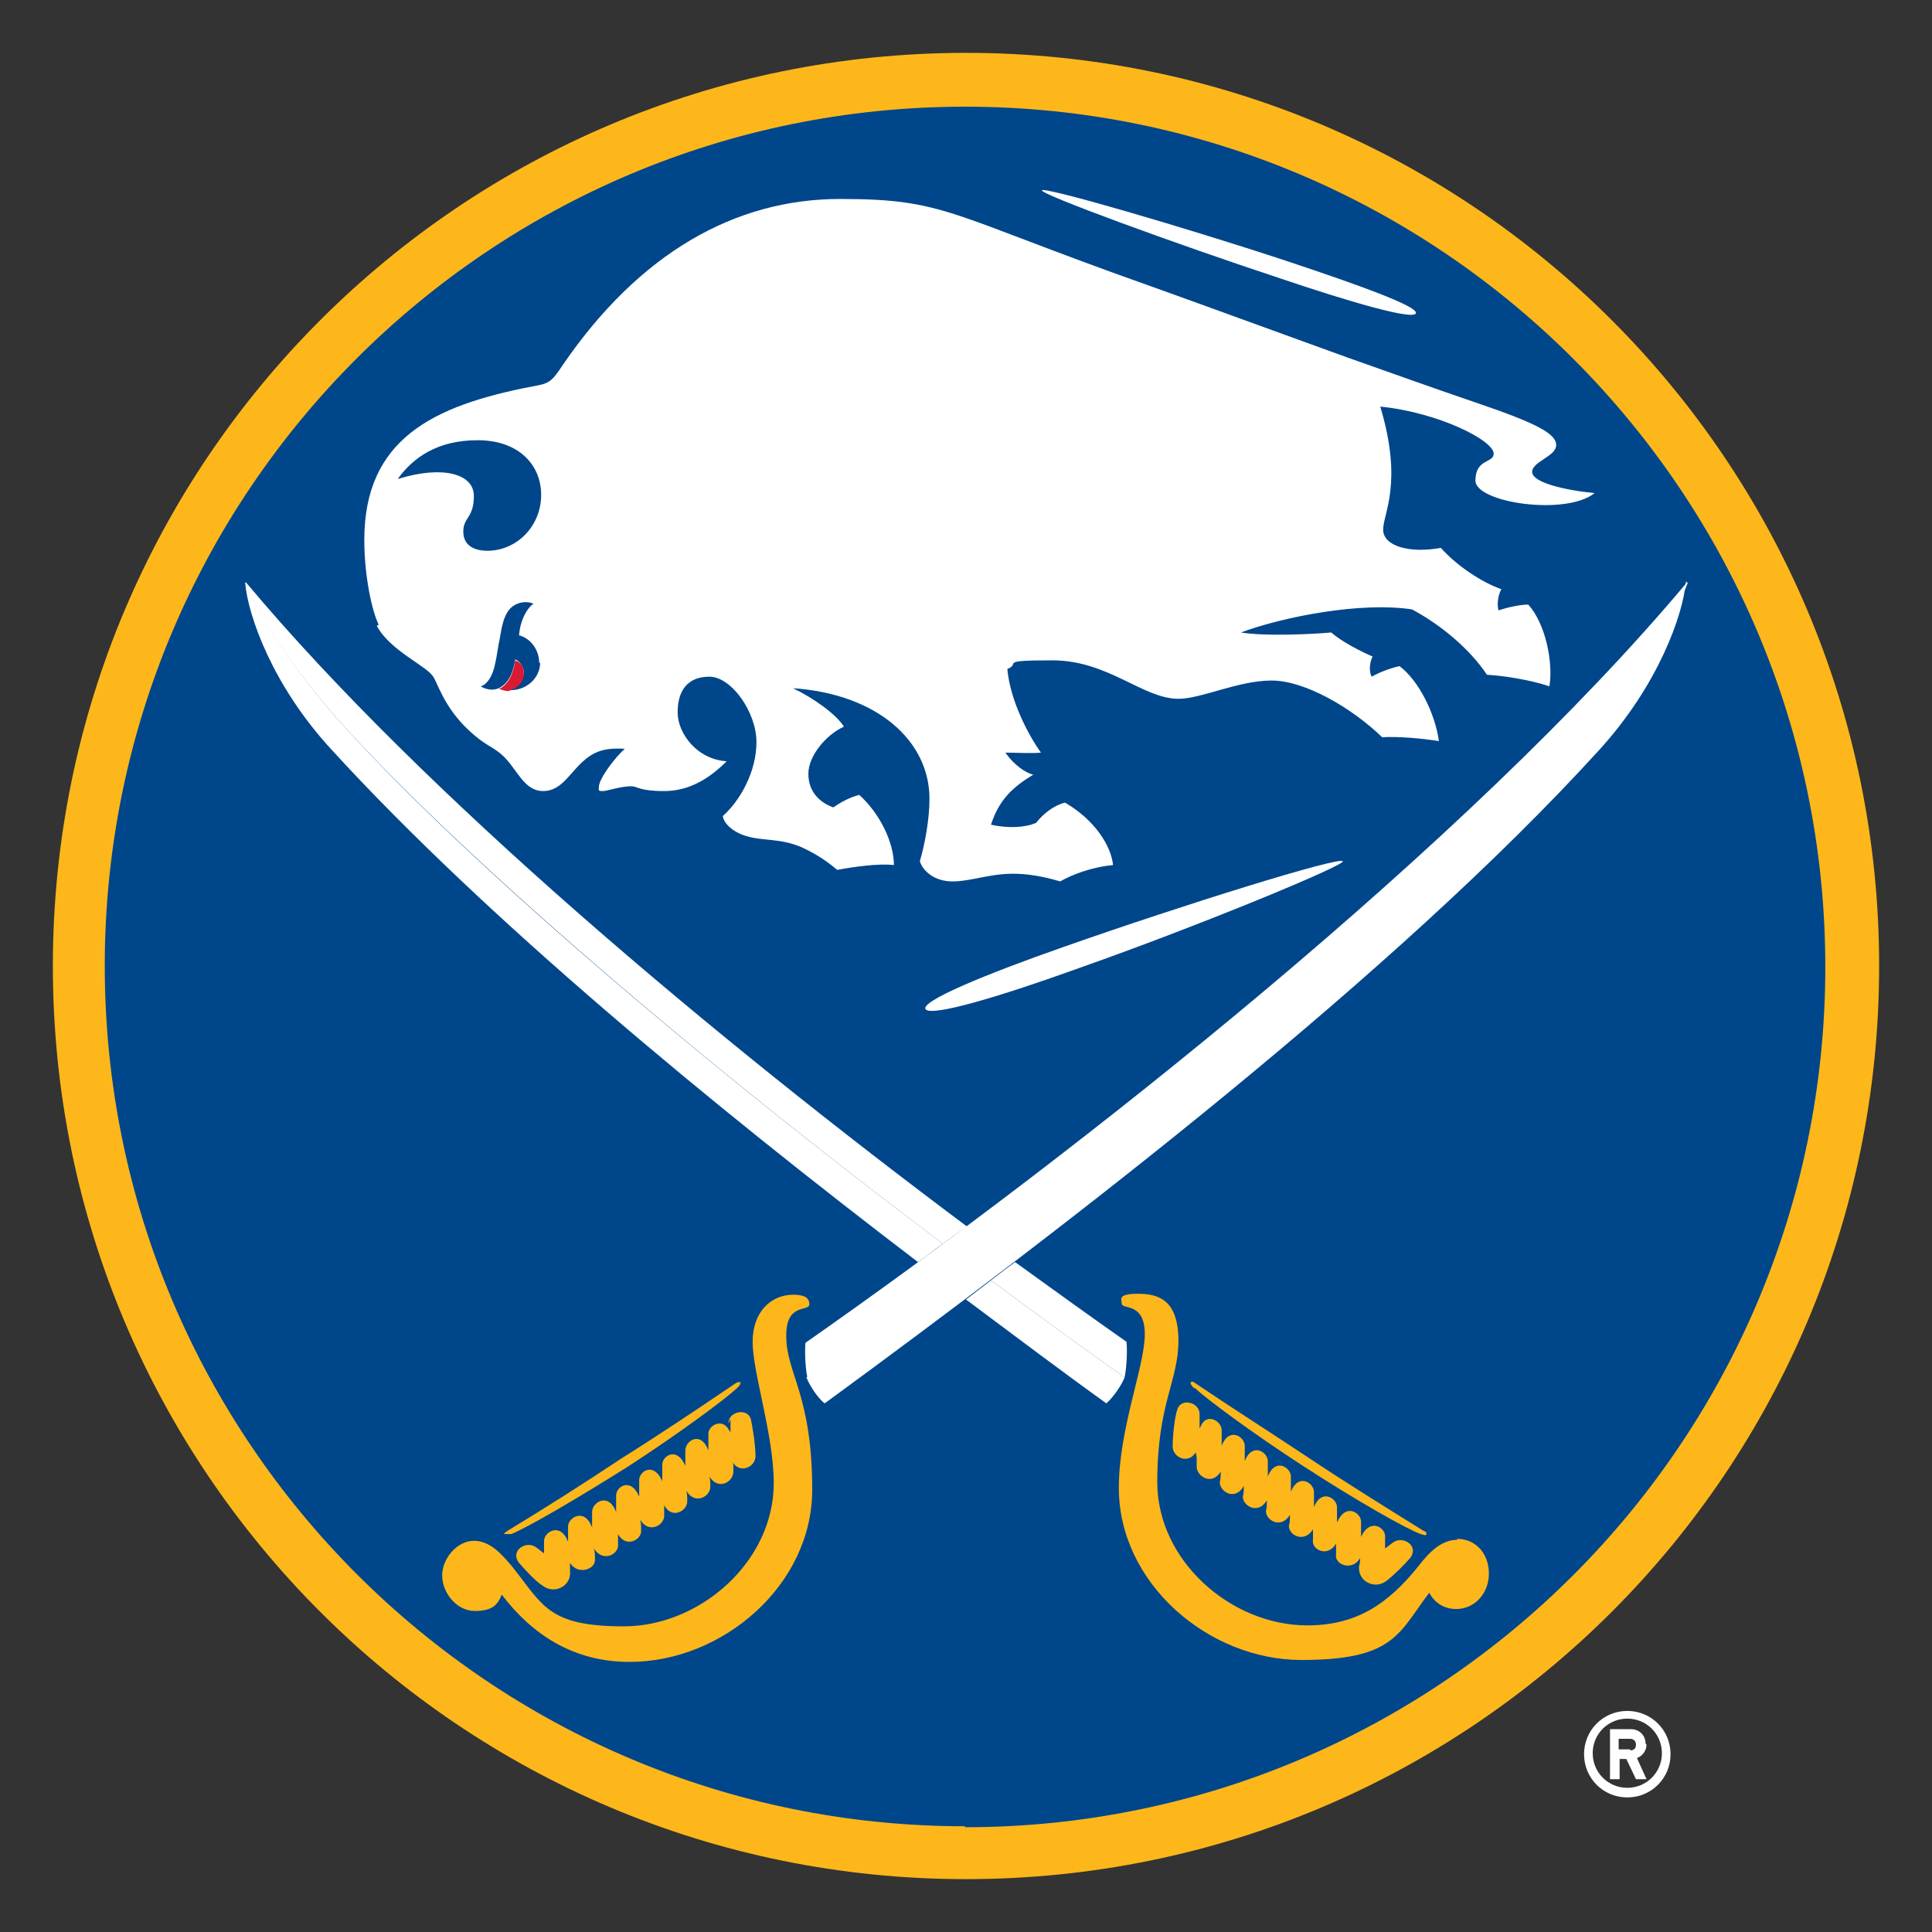
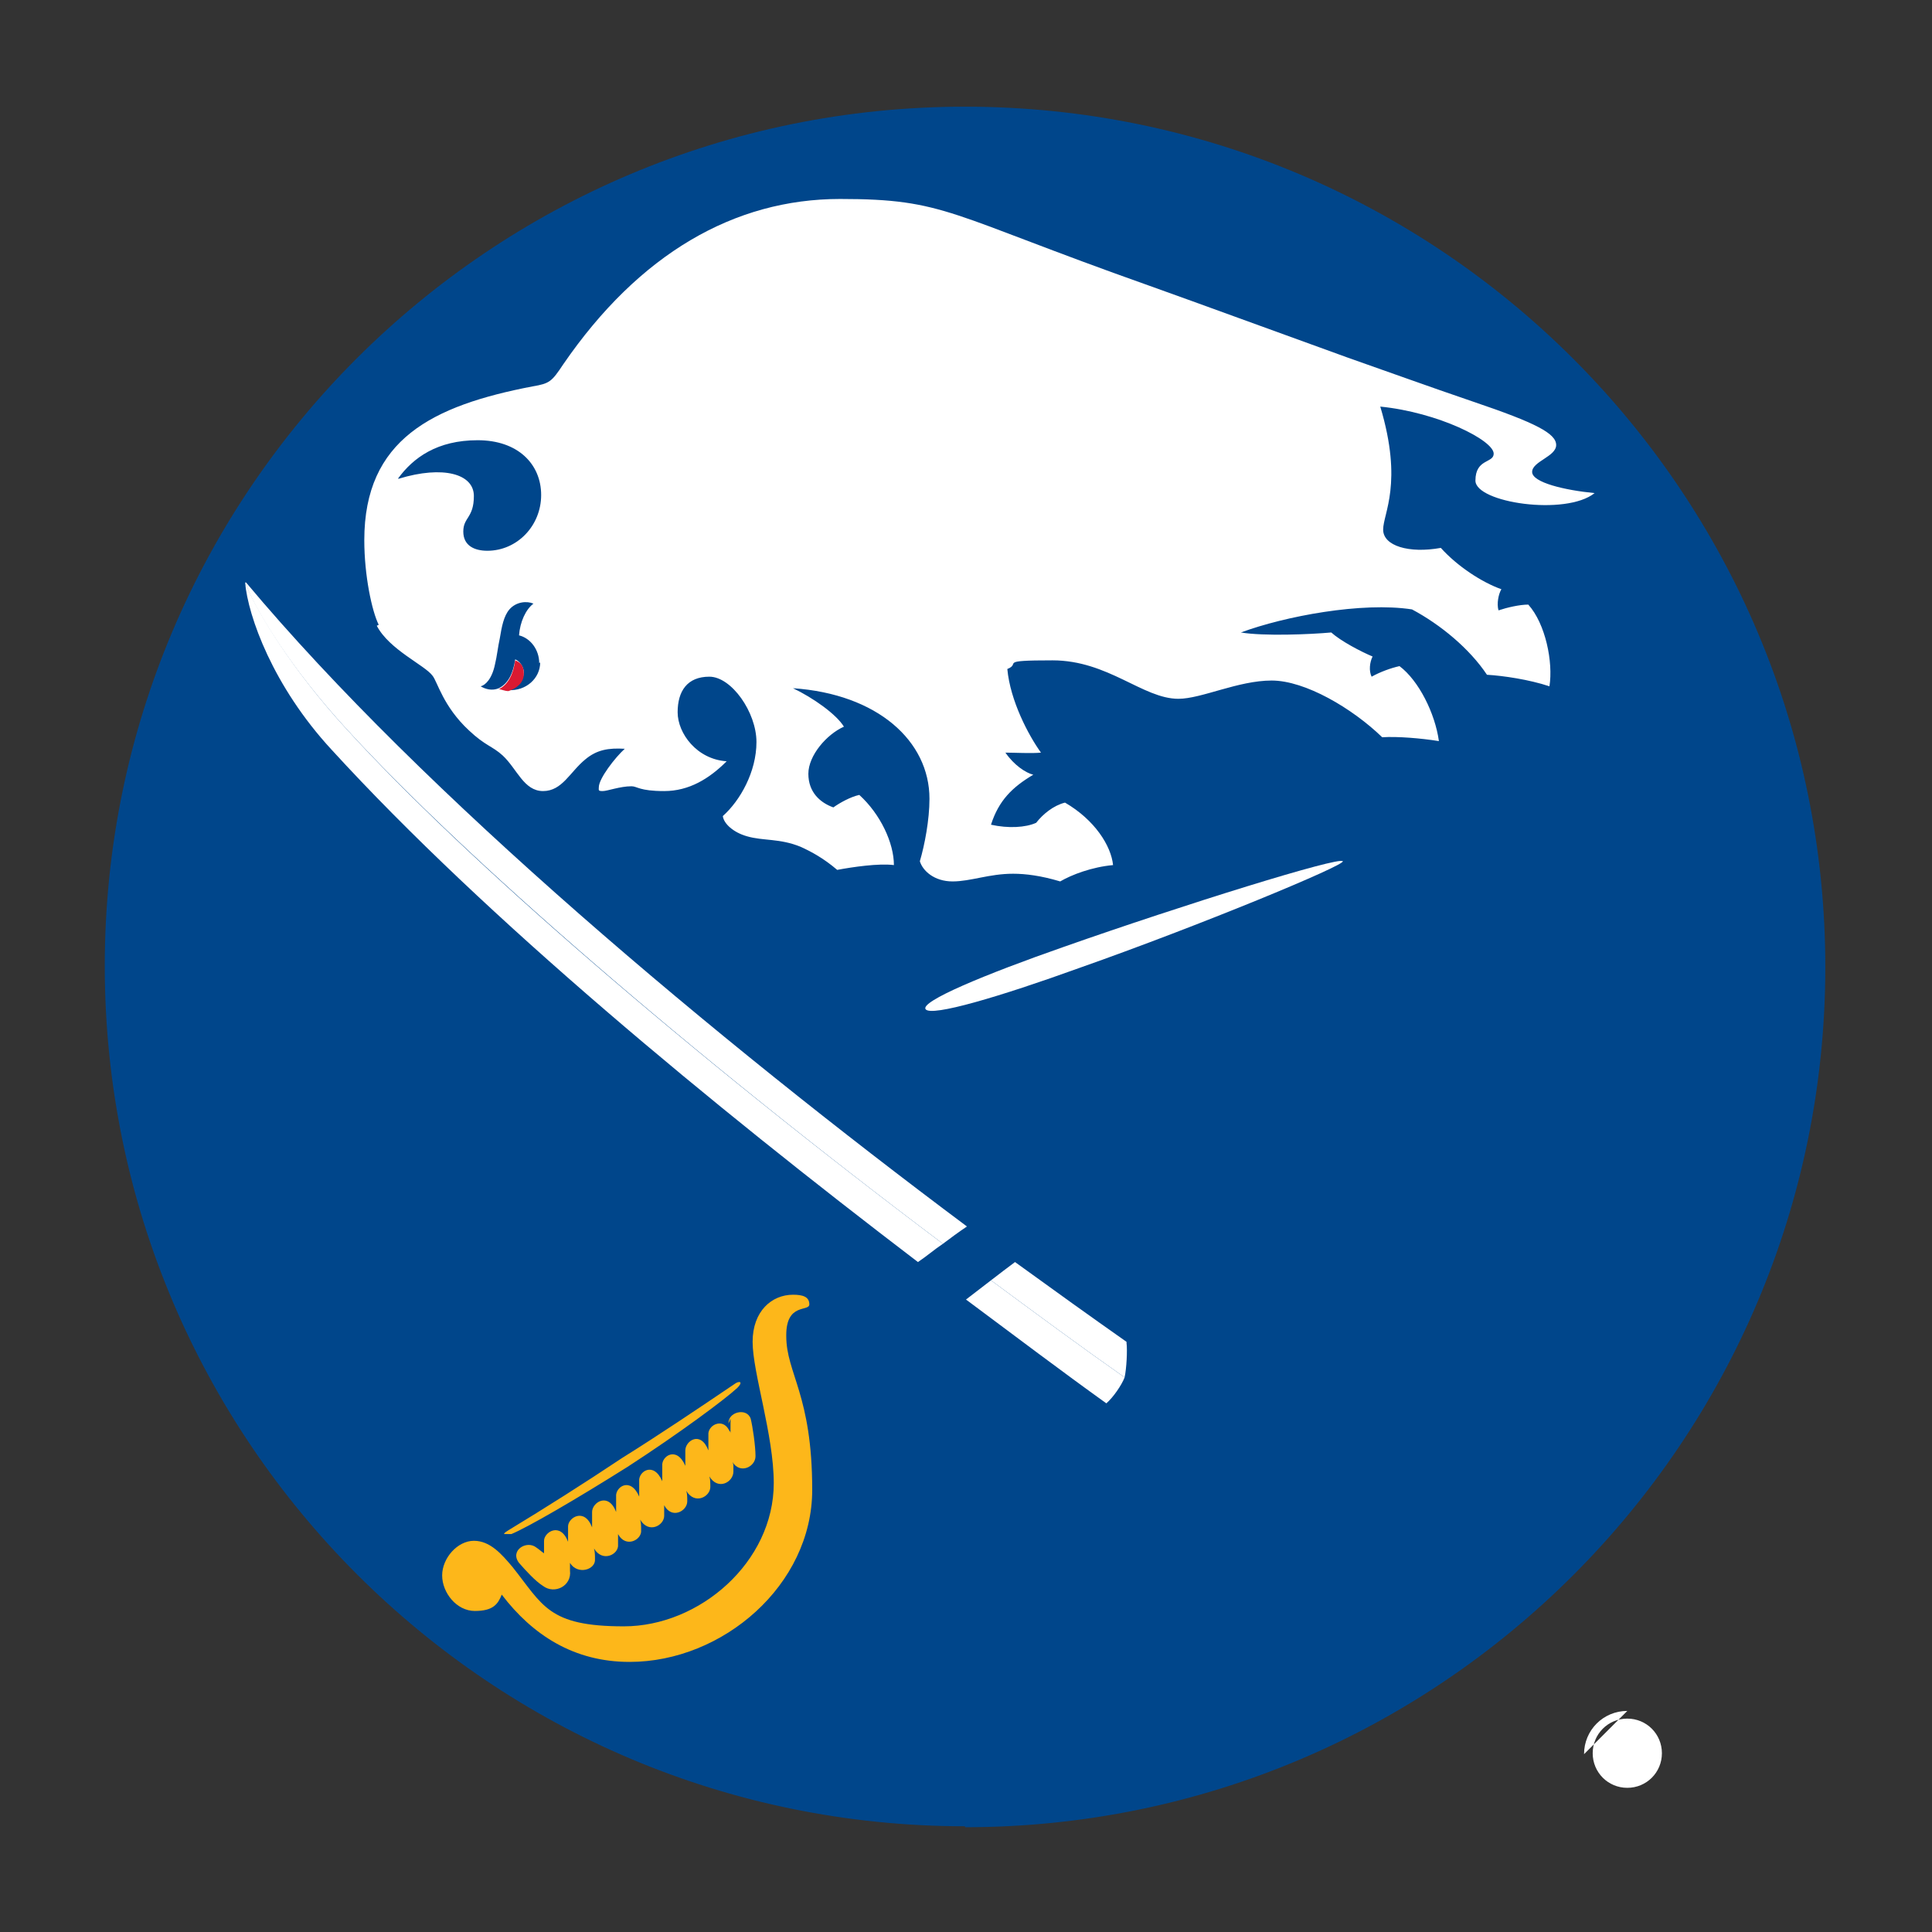
<svg xmlns="http://www.w3.org/2000/svg" version="1.1" viewBox="0 0 201 201">
  <rect x="0" y="0" width="201" height="201" fill="#333333" stroke="none" />
  <defs>
    <style>
      .cls-1 {
        fill: #da1a32;
      }

      .cls-2 {
        fill: #fff;
      }

      .cls-3 {
        fill: #fdb71a;
      }

      .cls-4 {
        fill: #00468b;
      }
    </style>
  </defs>
  <g>
    <g id="Layer_2">
      <g id="Layer_1-2">
        <g id="buffalo_sabres">
-           <path class="cls-3" d="M100.5,195.5c-52.5,0-95-42.5-95-95S48,5.5,100.5,5.5s95,42.5,95,95-42.5,95-95,95" />
          <path class="cls-4" d="M100.4,190c-49.4,0-89.5-40.1-89.5-89.5S51,11.1,100.4,11.1s89.5,40.1,89.5,89.5-40.1,89.5-89.5,89.5" />
-           <path class="cls-2" d="M134,27.2c7.5,2.5,13.6,4.7,13.3,5.4s-6.6-1.1-14-3.6c-11.2-3.7-25.1-8.8-24.9-9.2.2-.4,14.4,3.7,25.6,7.4" />
          <path class="cls-2" d="M139.7,89.6c.3.4-14.9,6.7-27.4,11.1-8.3,3-15.4,5.1-16,4.3-.6-.8,6.1-3.6,14.4-6.5,12.5-4.4,28.6-9.4,29-8.9" />
          <path class="cls-2" d="M39.4,65c-.7-1.4-1.5-5.1-1.5-8.8,0-10.5,7.1-14,17.5-16,1.8-.3,2-.5,3.2-2.3,7.9-11.5,17.8-17.2,28.8-17.2s11.2,1.6,32.1,9c5.6,2,12.4,4.5,20.7,7.5,4,1.4,8.4,3,13.1,4.6,6.5,2.2,8.6,3.3,8.6,4.5s-2.5,1.7-2.5,2.8,3.4,1.9,6.5,2.2c-3,2.4-12.4,1-12.4-1.3s1.9-1.8,1.9-2.8c0-1.4-5.8-4.3-11.8-4.9,2.4,8,.3,11.1.3,12.8s2.7,2.5,6,1.9c1.7,1.9,4.3,3.6,6.3,4.3-.3.5-.5,1.5-.3,2.2.9-.3,2.2-.6,3.1-.6,1.8,2,2.6,6,2.2,8.5-2.1-.7-4.8-1.1-6.5-1.2-1.8-2.7-4.8-5.2-7.8-6.8-5.2-.8-13.2.7-17.8,2.4,2.4.4,7.2.2,9.4,0,1,.9,3.1,2,4.3,2.5-.3.6-.4,1.5-.1,2.1.9-.5,2-.9,2.9-1.1,2,1.5,3.7,4.9,4.1,7.8-1.9-.3-4.3-.5-5.9-.4-3.1-3-8-5.9-11.5-5.9s-7.3,1.9-9.7,1.9c-3.7,0-7.3-4-13.1-4s-3.2.3-4.7.9c.3,3.3,2.2,6.9,3.5,8.7-1,.1-2.7,0-3.7,0,.9,1.3,2.1,2.1,2.9,2.3-2.2,1.3-3.6,2.7-4.4,5.2,1.8.4,3.6.3,4.7-.2.7-.9,1.8-1.8,3-2.1,3.1,1.8,4.8,4.5,5,6.5-2.2.2-4.3,1-5.5,1.7-2-.6-3.6-.8-4.9-.8-2.5,0-4.4.8-6.3.8s-3.1-1.1-3.4-2.1c.5-1.7,1-4.3,1-6.5,0-6-5.4-10.9-14.2-11.5,2.1,1,4.5,2.7,5.3,4-1.8.8-3.7,3-3.7,4.9s1.2,3,2.6,3.5c.7-.5,1.8-1.1,2.7-1.3,2.2,2,3.6,5,3.6,7.3-1.6-.2-4.3.2-5.9.5-1.4-1.2-2.7-1.9-3.8-2.4-2.2-.9-3.9-.6-5.6-1.1-1.4-.4-2.4-1.3-2.5-2.1,1.8-1.6,3.5-4.6,3.5-7.7s-2.6-6.8-4.9-6.8-3.3,1.5-3.3,3.7,2,4.9,5.1,5.1c-1.8,1.8-3.9,3.1-6.5,3.1s-2.8-.5-3.4-.5c-1.2,0-2.5.5-3,.5s-.4-.1-.4-.4c0-.9,1.7-3.1,2.7-4-1.7-.1-2.9.1-4.1,1.1-1.6,1.3-2.4,3.3-4.4,3.3s-2.7-2.3-4.2-3.7c-1.1-1-1.8-1-3.5-2.6-2.7-2.5-3.3-5.1-3.8-5.7-.8-1.1-4.5-2.7-5.8-5.2M56.1,69c0-1.4-.9-2.6-2.1-2.9.1-1.4.7-2.7,1.5-3.3-.7-.3-1.8-.2-2.5.6-.6.7-.8,1.8-1,3-.2.9-.3,1.9-.5,2.7-.3,1.5-1,2.2-1.5,2.3.5.3,1.2.5,1.9.2,1-.5,1.5-1.6,1.7-3,.5.2.9.8.9,1.4s-.7,1.5-1.6,1.8c1.8.1,3.3-1.2,3.3-2.9M41.5,49.8c4.6-1.4,7.8-.5,7.8,1.8s-1.1,2.2-1.1,3.7,1.2,2,2.5,2c3.1,0,5.6-2.6,5.6-5.8s-2.4-5.7-6.6-5.7-6.7,1.8-8.3,4" />
-           <path class="cls-3" d="M151.6,160.2c-1.7,0-3,1.4-4,2.7-3.2,4-6.5,6.2-11.6,6.2-7.9,0-15.6-6.7-15.6-14.9s2.2-10.5,2.2-14.7-2-4.9-4.2-4.9-1.7.6-1.7,1c0,.7,2.4-.2,2.4,3.2s-2.7,9.8-2.7,16c0,9.9,9.3,17.9,19,17.9s10.1-2.8,13.3-7c.5,1,1.5,1.7,2.8,1.7,1.9,0,3.4-1.6,3.4-3.7s-1.4-3.6-3.3-3.6M124.3,144.4c1.3,1.2,6,4.7,11.4,8.2s10.5,6.4,12.1,7c.4.1.6.2.6,0s0-.2-.4-.4c-3.7-2.3-7.9-4.9-11.8-7.5-3.9-2.6-8-5.2-11.7-7.7-.4-.3-.5-.3-.6-.2s0,.3.3.6M124.5,151.6c0,.2,0,.3,0,.5,0,.2,0,.3,0,.5,0,1,1.6,2,2.5.5,0,.4,0,.8-.1,1.1,0,1,1.6,2,2.5.4,0,.4,0,.8-.1,1.1,0,1,1.6,1.9,2.5.4,0,.4,0,.8-.1,1.1,0,1,1.6,1.9,2.5.4,0,.4,0,.8-.1,1.1-.1,1,1.6,1.9,2.5.4v1.1c-.2,1,1.5,1.9,2.4.4v1.1c-.2,1.1,1.7,1.8,2.5.4,0,.3,0,.5-.1.8-.2,1.6,1.6,2.5,2.8,1.6.8-.6,1.8-1.6,2.5-2.4,1-1.3-.8-2.4-1.8-1.6-.3.2-.5.4-.8.6,0-.4,0-.9,0-1.3,0-.9-1.6-1.9-2.5.1,0-.5,0-1.1,0-1.6,0-.9-1.6-2-2.5.1,0-.5,0-1.1,0-1.6,0-.9-1.6-2-2.4,0,0-.5,0-1.1,0-1.6,0-.9-1.6-2-2.4,0,0-.5,0-1.1,0-1.6,0-.9-1.6-2-2.4,0,0-.5,0-1.1,0-1.6,0-.9-1.6-2-2.4,0,0-.5,0-1.1,0-1.6,0-.9-1.6-2-2.4,0,0-.6,0-1.1,0-1.6,0-.9-1.4-1.8-2.1-.6,0,.1-.1.2-.2.4,0-.5,0-1,0-1.5,0-1.2-1.9-1.7-2.3-.5-.3.8-.5,2.8-.5,3.9s1.6,1.9,2.4.6" />
          <path class="cls-3" d="M81.8,138.9c0-3.4,2.4-2.4,2.4-3.2s-.7-1-1.7-1c-2.2,0-4.2,1.7-4.2,4.9s2.2,9.7,2.2,14.7c0,8.2-7.7,14.9-15.6,14.9s-8.4-2.2-11.6-6.2c-1.1-1.3-2.3-2.7-4-2.7s-3.3,1.8-3.3,3.6,1.5,3.7,3.4,3.7,2.4-.7,2.8-1.7c3.2,4.2,7.5,7,13.3,7,9.7,0,19-8,19-17.9s-2.7-12.1-2.7-16M53.2,159.6c1.7-.7,6.7-3.6,12.1-7,5.4-3.5,10.1-7,11.4-8.2.3-.3.4-.5.3-.6,0,0-.2-.1-.6.2-3.7,2.5-7.7,5.2-11.7,7.7-3.9,2.6-8,5.2-11.8,7.5-.5.3-.5.4-.4.4,0,0,.3,0,.6,0M76,147.6c0,.5,0,1,0,1.5,0-.2-.2-.3-.2-.4-.7-1.2-2.2-.4-2.1.6,0,.6,0,1.1,0,1.6-.8-2.1-2.4-1-2.4,0,0,.6,0,1.1,0,1.6-.9-2.1-2.5-1-2.4,0,0,.5,0,1.1,0,1.6-.9-2.1-2.5-1-2.4,0,0,.5,0,1.1,0,1.6-.9-2.1-2.5-1-2.4,0,0,.5,0,1.1,0,1.6-.8-2.1-2.5-1-2.5,0,0,.5,0,1.1,0,1.6-.8-2.1-2.5-1-2.5-.1,0,.5,0,1.1,0,1.6-.8-2.1-2.5-1-2.5-.1,0,.4,0,.9,0,1.3-.3-.2-.5-.4-.8-.6-1-.8-2.8.3-1.8,1.6.7.8,1.7,1.9,2.5,2.4,1.2.9,3,0,2.8-1.6,0-.3,0-.5,0-.8.8,1.3,2.7.7,2.6-.4,0-.4,0-.7-.1-1.1.9,1.5,2.6.6,2.5-.4v-1.1c.8,1.5,2.5.6,2.4-.4,0-.4,0-.8-.1-1.1.9,1.5,2.5.6,2.5-.4v-1.1c.8,1.5,2.4.6,2.4-.4,0-.4,0-.8-.1-1.1.9,1.5,2.5.6,2.5-.4,0-.4,0-.8-.1-1.1.9,1.5,2.5.6,2.5-.5v-.5c0-.2,0-.3-.1-.5.8,1.3,2.4.5,2.4-.6,0-1.1-.3-3.1-.5-3.9-.4-1.2-2.4-.7-2.3.5" />
          <path class="cls-2" d="M25.5,60.6c1,2.8,4.8,9,10.6,15.3,12.2,13.3,35.4,33.5,62,53.5.8-.6,1.6-1.2,2.5-1.8-26.1-19.5-56.5-44.9-75-67" />
          <path class="cls-2" d="M36.1,75.9c-5.8-6.3-9.5-12.5-10.6-15.3.3,3.5,2.9,10.8,9,17.4,16.1,17.6,39.5,36.9,61,53.3.9-.6,1.7-1.3,2.6-1.9-26.6-20-49.8-40.1-62-53.5" />
-           <path class="cls-2" d="M175.5,60.6c-22.7,27.1-63.1,59.1-91.7,79.1-.1.9,0,2.8.2,3.6,34.2-24.2,65.9-50.9,81-67.4,5.8-6.3,9.6-12.5,10.6-15.3" />
-           <path class="cls-2" d="M175.5,60.6c-1.1,2.8-4.8,9-10.6,15.3-15.1,16.4-46.8,43.2-81,67.4.3.8,1.2,2.2,1.9,2.7,25.3-18.5,59.4-44.7,80.6-68,6.1-6.7,8.7-14,9-17.5" />
          <path class="cls-2" d="M117.2,139.6c-3.7-2.6-7.6-5.4-11.6-8.3-.8.6-1.6,1.2-2.5,1.9,4.6,3.4,9.2,6.8,13.9,10.1.2-.9.3-2.8.2-3.6" />
          <path class="cls-2" d="M103.1,133.2c-.9.7-1.7,1.3-2.6,2,5.1,3.8,10,7.5,14.6,10.8.7-.6,1.6-1.9,1.9-2.7-4.7-3.3-9.3-6.7-13.9-10.1" />
          <path class="cls-1" d="M52.9,71.9c.9-.3,1.6-.9,1.6-1.8s-.4-1.2-.9-1.4c-.2,1.4-.7,2.5-1.7,3,.2,0,.6.2,1,.2" />
-           <path class="cls-2" d="M169.3,178c-2.5,0-4.5,2-4.5,4.5s2,4.5,4.5,4.5,4.5-2,4.5-4.5-2-4.5-4.5-4.5ZM169.3,186c-2,0-3.6-1.6-3.6-3.6s1.6-3.6,3.6-3.6,3.6,1.6,3.6,3.6-1.6,3.6-3.6,3.6Z" />
+           <path class="cls-2" d="M169.3,178c-2.5,0-4.5,2-4.5,4.5ZM169.3,186c-2,0-3.6-1.6-3.6-3.6s1.6-3.6,3.6-3.6,3.6,1.6,3.6,3.6-1.6,3.6-3.6,3.6Z" />
          <path class="cls-2" d="M171.2,181.4c0-.9-.7-1.5-1.5-1.5h-2.2v5.2h1v-2.1h.7l1,2.1h1.1l-1-2.2c.6-.2,1-.8,1-1.4h0ZM169.6,182h-1.2v-1.1h1.2c.3,0,.6.2.6.6s-.2.6-.6.6Z" />
        </g>
      </g>
    </g>
  </g>
</svg>